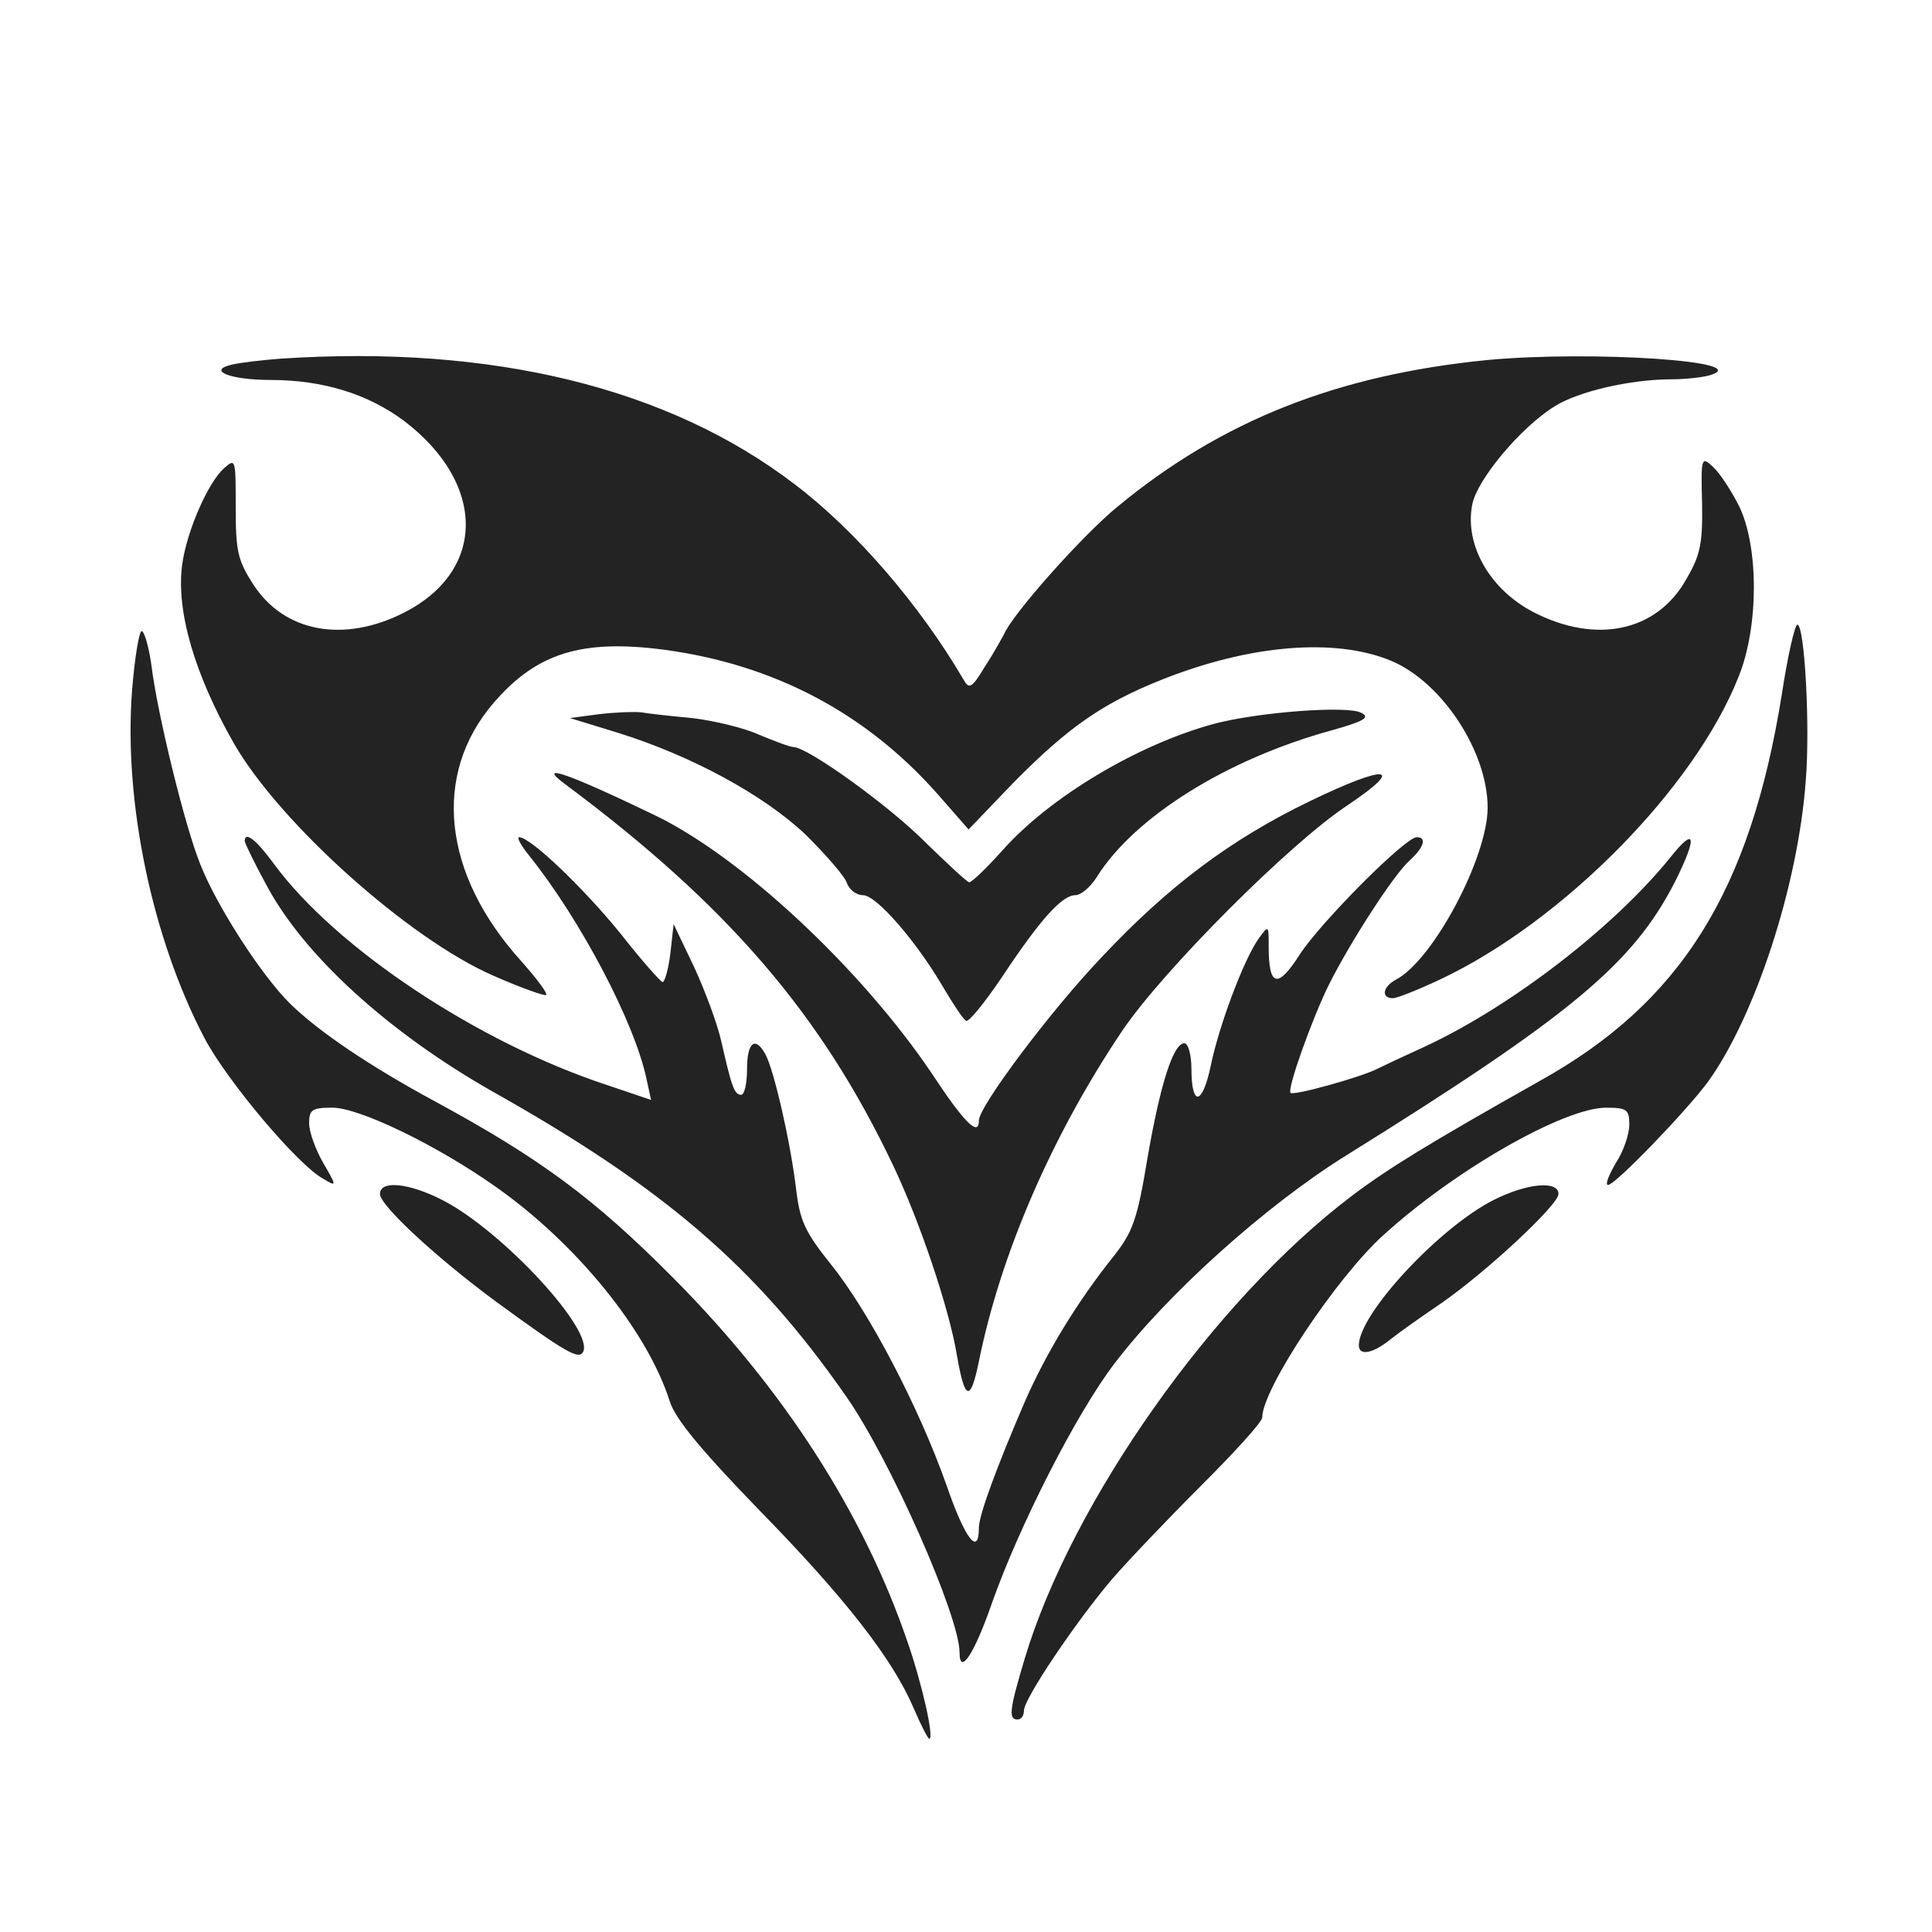
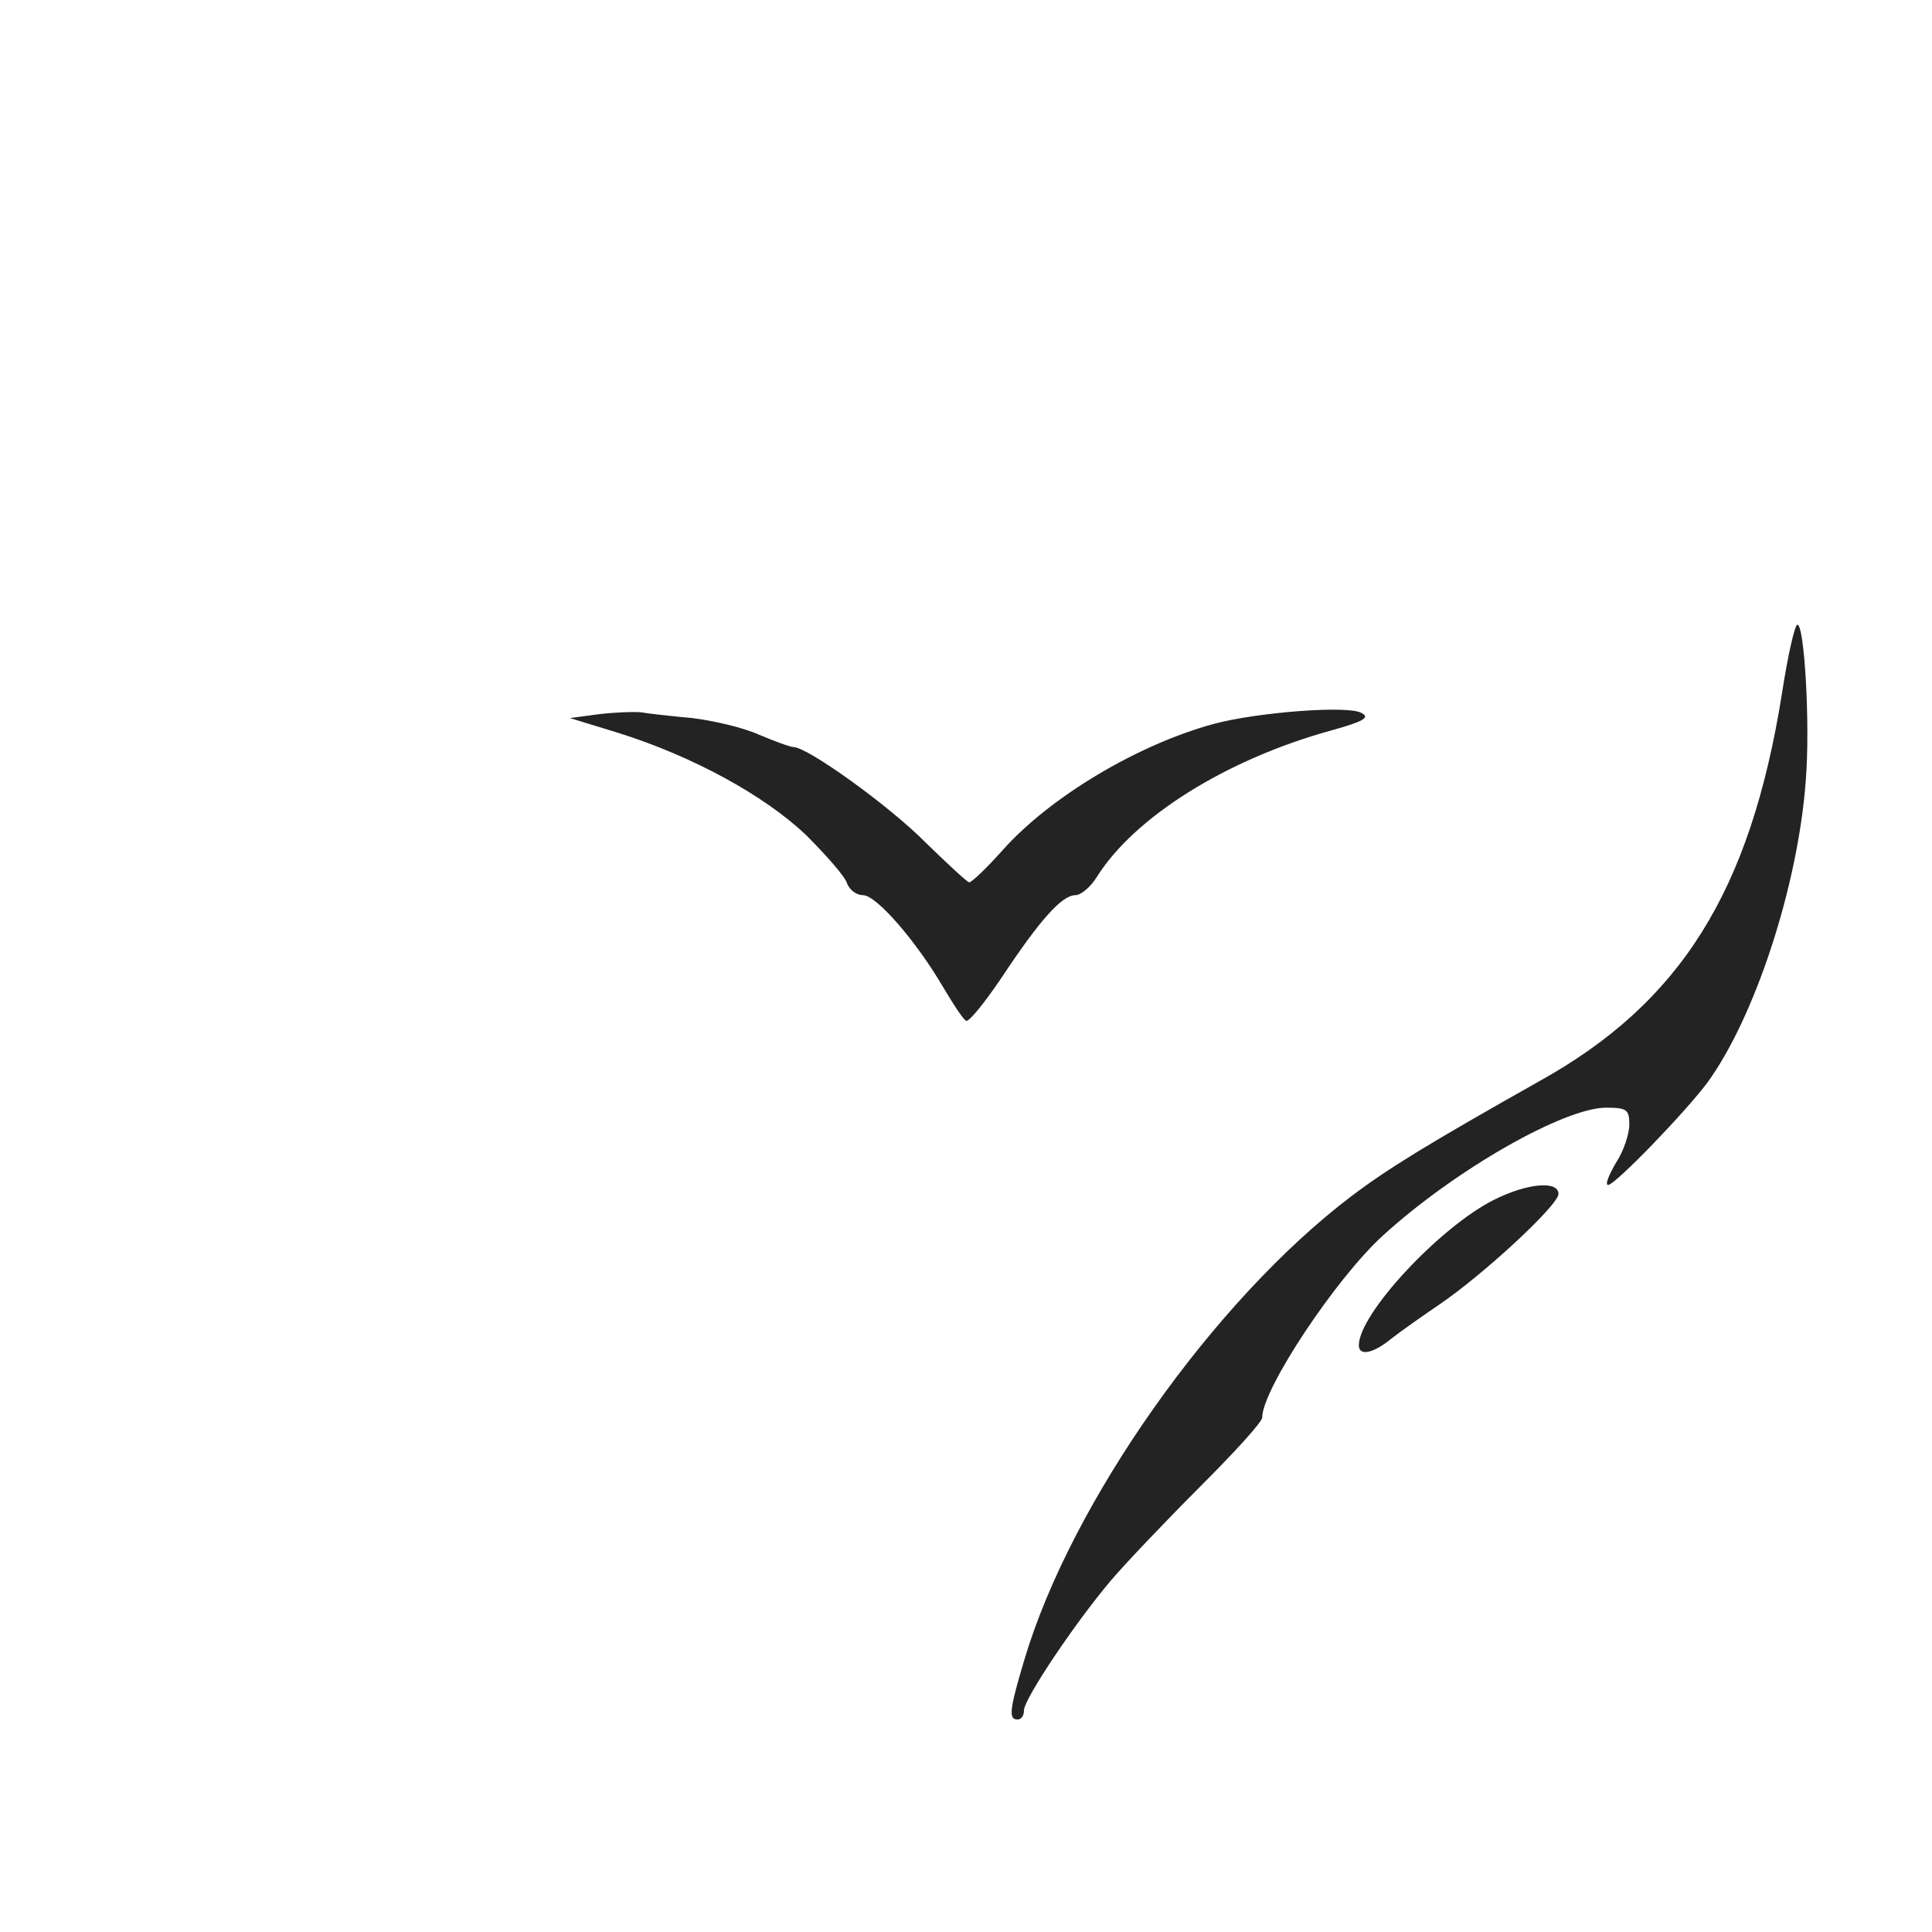
<svg xmlns="http://www.w3.org/2000/svg" version="1.0" width="300pt" height="300pt" viewBox="0 0 300 300" preserveAspectRatio="xMidYMid meet">
  <g transform="translate(0,300) scale(0.1,-0.1)" fill="#232323" stroke="none">
-     <path d="M435 2443 c-27 -2 -61 -6 -74 -9 -41 -9 -4 -24 59 -24 82 0 152 -22  208 -64 127 -97 127 -232 0 -297 -94 -48 -187 -31 -235 44 -24 37 -27 52 -27  119 0 75 0 77 -18 61 -25 -22 -58 -98 -65 -149 -10 -72 19 -171 80 -278 71  -124 272 -304 403 -361 43 -19 80 -32 82 -30 3 2 -15 26 -39 53 -122 135 -138  289 -43 400 67 78 137 100 266 83 170 -23 312 -98 423 -223 l49 -56 70 73 c85  86 138 123 231 160 136 54 268 65 355 29 79 -33 150 -141 150 -228 0 -77 -84  -236 -142 -267 -21 -11 -24 -29 -5 -29 6 0 39 13 73 29 191 90 396 298 464  471 31 77 31 200 1 263 -12 24 -30 52 -41 62 -18 17 -19 15 -17 -57 1 -64 -3  -81 -26 -120 -46 -79 -139 -98 -235 -49 -68 35 -108 104 -96 167 7 39 76 121  128 153 36 23 118 42 181 42 22 0 48 3 59 6 76 22 -182 39 -344 24 -233 -23  -413 -94 -575 -228 -55 -45 -164 -168 -176 -198 -3 -5 -15 -28 -29 -49 -21  -35 -25 -37 -34 -21 -68 116 -167 231 -262 303 -196 150 -470 217 -799 195z" id="node1" class="node" />
    <path d="M2767 1923 c-49 -307 -157 -480 -377 -602 -172 -97 -234 -135 -291  -178 -214 -162 -435 -475 -508 -719 -24 -80 -25 -94 -11 -94 6 0 10 6 10 14 0  18 80 137 136 203 25 29 87 94 139 146 52 52 95 99 95 106 0 44 115 217 188  283 112 102 281 198 346 198 32 0 36 -3 36 -26 0 -15 -9 -42 -21 -60 -11 -19  -17 -34 -12 -34 11 0 121 114 155 160 73 101 140 304 152 468 7 86 -2 242 -13  242 -4 0 -15 -48 -24 -107z" id="node2" class="node" />
-     <path d="M205 1927 c-13 -172 31 -383 112 -538 35 -67 147 -200 186 -220 20  -12 20 -11 -1 25 -12 21 -22 48 -22 62 0 21 5 24 36 24 42 0 162 -58 254 -123  125 -88 235 -223 270 -333 9 -28 49 -76 139 -169 134 -137 207 -231 240 -308  11 -26 22 -47 24 -47 8 0 -11 85 -34 151 -68 199 -192 392 -363 564 -123 124  -207 186 -371 275 -100 54 -180 108 -224 151 -45 44 -115 153 -140 217 -24 59  -67 235 -76 310 -4 28 -11 52 -15 52 -4 0 -11 -42 -15 -93z" id="node3" class="node" />
    <path d="M930 1891 l-45 -6 75 -23 c115 -36 227 -97 292 -159 31 -31 60 -64  63 -74 4 -11 15 -19 25 -19 21 0 83 -72 124 -142 16 -27 31 -50 36 -53 4 -3  29 28 56 68 59 89 93 127 114 127 8 0 23 12 33 28 58 93 201 183 365 228 50  14 60 20 46 27 -21 12 -162 1 -229 -17 -118 -32 -254 -113 -328 -196 -25 -28  -48 -50 -52 -50 -3 0 -33 28 -67 61 -56 57 -184 149 -206 149 -5 0 -29 9 -53  19 -24 11 -71 22 -104 26 -33 3 -69 7 -80 9 -11 1 -40 0 -65 -3z" id="node4" class="node" />
-     <path d="M878 1782 c251 -187 397 -356 509 -592 41 -86 87 -222 99 -295 12  -70 21 -73 34 -9 34 168 114 352 223 514 63 93 259 290 350 350 91 61 61 64  -59 6 -122 -59 -219 -131 -324 -243 -79 -83 -190 -231 -190 -253 0 -26 -23 -3  -73 73 -110 163 -296 337 -432 402 -137 66 -183 81 -137 47z" id="node5" class="node" />
-     <path d="M380 1694 c0 -3 15 -34 33 -67 58 -110 190 -230 352 -322 265 -149  408 -271 548 -472 69 -98 177 -343 177 -399 0 -37 23 -2 50 76 42 119 130 293  190 372 82 108 234 245 359 323 352 219 447 299 512 426 35 70 32 87 -7 38  -87 -108 -245 -230 -379 -293 -33 -15 -67 -31 -75 -35 -24 -13 -132 -43 -136  -38 -6 5 33 114 59 167 34 68 102 173 126 194 22 20 27 36 11 36 -18 0 -148  -131 -181 -181 -35 -55 -49 -52 -49 11 0 34 0 34 -16 12 -23 -33 -61 -134 -74  -197 -13 -62 -30 -64 -30 -4 0 21 -5 39 -11 39 -17 0 -37 -62 -57 -177 -16  -97 -23 -116 -53 -154 -56 -70 -104 -149 -137 -224 -44 -102 -72 -178 -72  -197 0 -45 -21 -19 -50 65 -43 122 -121 271 -180 344 -40 50 -48 67 -54 118  -9 74 -34 182 -47 207 -16 30 -29 20 -29 -22 0 -22 -4 -40 -9 -40 -11 0 -15  13 -31 83 -6 27 -25 78 -42 115 l-32 67 -5 -45 c-3 -25 -9 -45 -12 -45 -3 0  -33 34 -66 76 -56 69 -139 149 -157 149 -4 0 3 -13 16 -29 80 -100 164 -260  182 -347 l7 -32 -68 23 c-201 66 -422 213 -518 344 -27 37 -45 51 -45 35z" id="node6" class="node" />
-     <path d="M590 1146 c0 -18 89 -100 180 -167 108 -79 128 -90 135 -79 20 32  -124 188 -217 236 -52 27 -98 32 -98 10z" id="node7" class="node" />
    <path d="M2320 1137 c-84 -42 -210 -177 -210 -226 0 -17 22 -13 50 10 14 11  48 35 76 54 70 48 184 154 184 171 0 21 -48 17 -100 -9z" id="node8" class="node" />
  </g>
  <g transform="translate(0,300) scale(0.1,-0.1)" fill="#FFFFFF" stroke="none">



</g>
</svg>